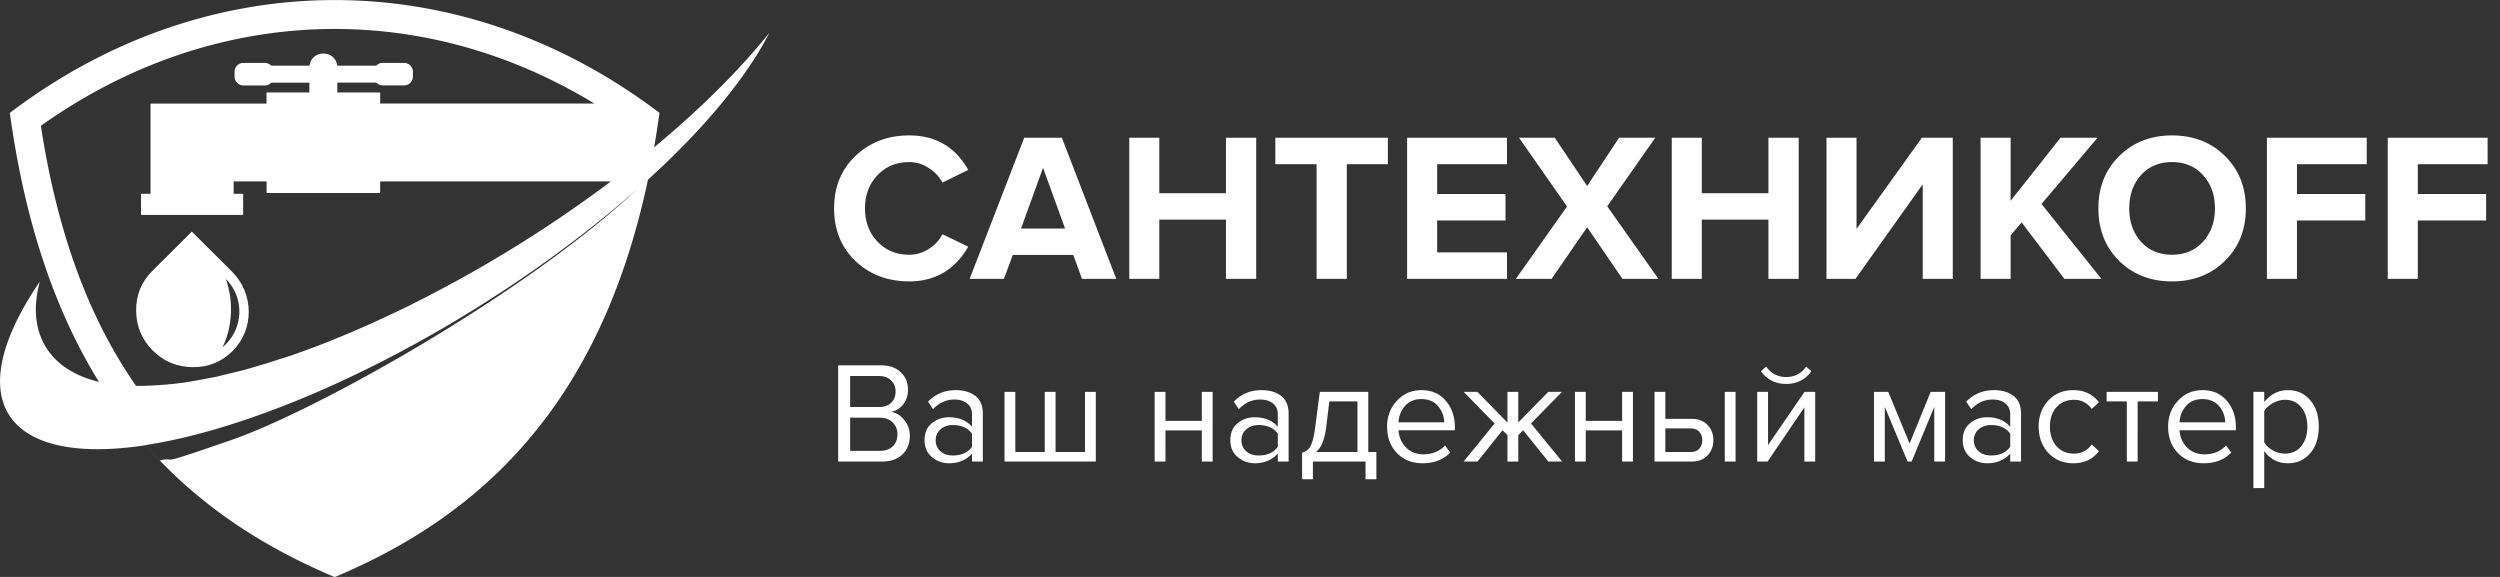
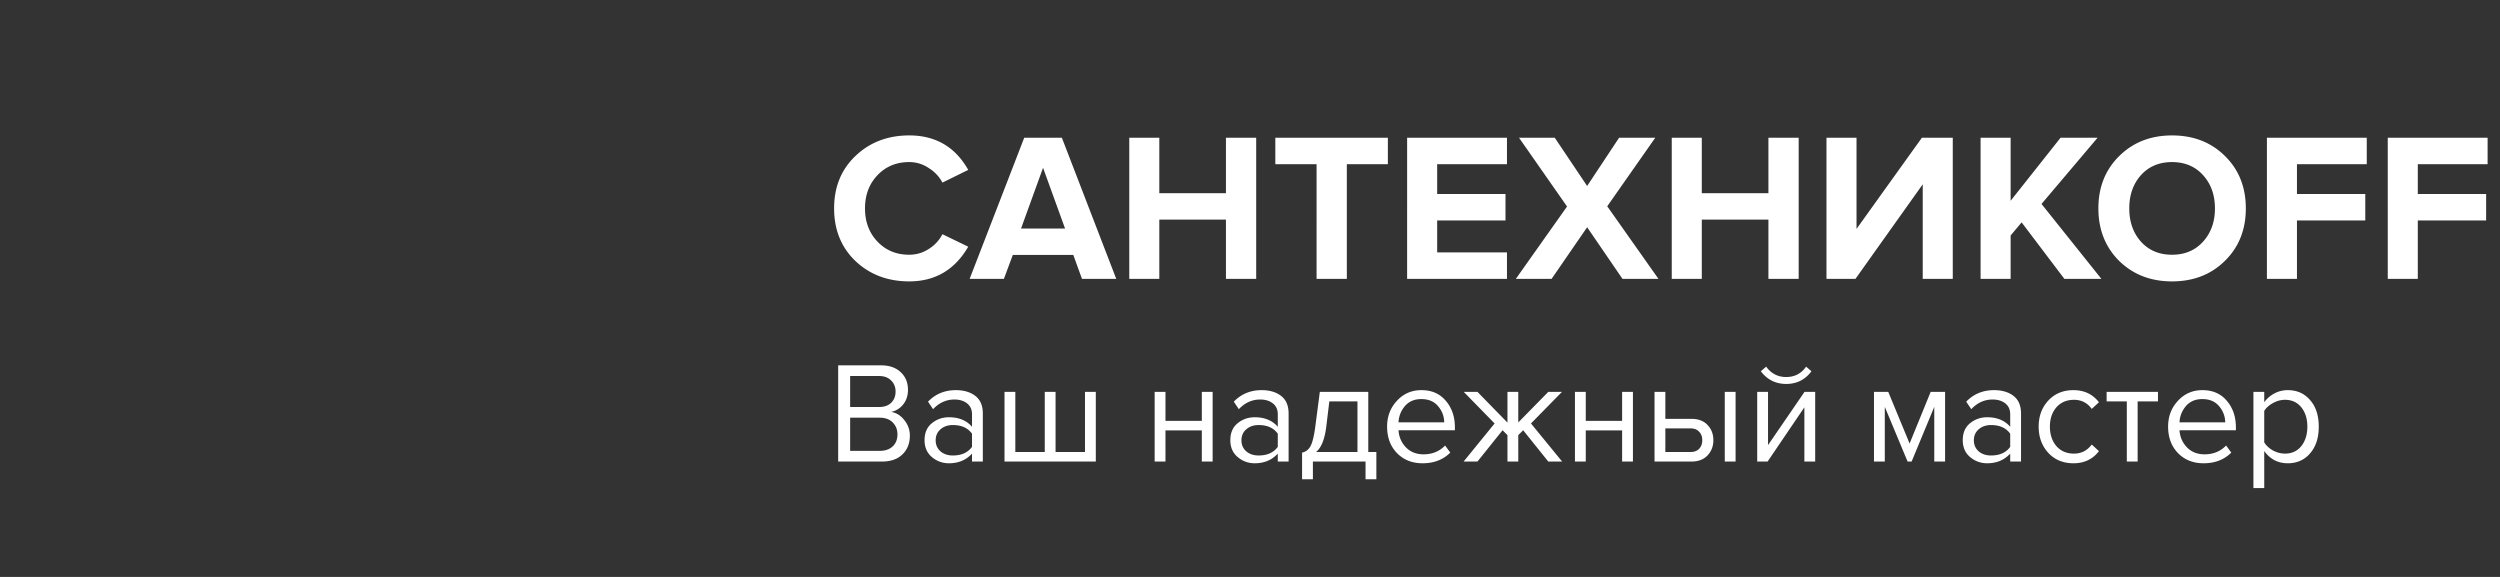
<svg xmlns="http://www.w3.org/2000/svg" width="260" height="60" fill="none">
  <rect width="100%" height="100%" fill="#333333" stroke="none" />
  <g clip-path="url(#clip0)" fill="#fff">
    <path fill-rule="evenodd" clip-rule="evenodd" d="M68.587 11.741a108.042 108.042 0 01-.558 3.582c4.717-3.914 8.827-7.968 11.98-11.907a30.784 30.784 0 01-1.731 2.969c-2.604 3.996-6.372 8.192-10.889 12.305-5.041 23.797-17.702 35.074-32.576 41.327-6.673-2.807-12.901-6.627-18.2-12.132.698-.15.841-.122.96-.098.267.052.405.08 6.46-2.016 8.742-3.018 30.529-15.133 42.225-26.095-11.63 10.282-27.818 19.91-42.217 24.462-3.261 1.036-6.23 1.74-8.893 2.147.466.53.94 1.043 1.415 1.548a47.576 47.576 0 01-1.406-1.531c-14.134 2.156-19.35-4.246-11.48-16.319.15-.232.308-.464.466-.696-1.456 5.331.99 9.212 6.147 10.423-4.4-7.107-7.653-16.203-9.267-27.969 20.639-15.647 46.925-15.647 67.564 0zm-20.664 17.23l.15-.082a134.435 134.435 0 0015.465-10.025h-24v1.21H27.726v-1.21h-3.427v1.293h.99v2.198H14.665v-2.198h.99v-9.386h12.062V9.618h4.458v-1.02h-3.968a.932.932 0 01-.665.29h-2.23a.922.922 0 01-.915-.911v-.523c0-.506.416-.912.916-.912h2.229c.266 0 .499.116.665.29h3.985c.208-1.683 2.67-1.683 2.878 0h4.06a.887.887 0 01.665-.29h2.23c.507 0 .915.423.915.912v.523c0 .489-.425.903-.915.903h-2.23a.932.932 0 01-.665-.29h-4.05v1.028h4.458v1.153h22.278C43.639-.299 21.968.481 4.25 13.084c1.605 10.423 4.658 19.528 9.899 27.049h.541c.062 0 .122-.003.183-.005.06-.002.12-.004.183-.004l.174-.008h.017c.25-.008.5-.017.757-.033l.191-.008.192-.013.191-.012h.008l.167-.017h.033l.2-.017.023-.001c.118-.008.243-.016.368-.032h.008l.166-.016h.042l.208-.025h.025l.183-.017.183-.025h.025l.158-.016.05-.008.208-.025.208-.025h.008l.2-.025h.016l.208-.033.216-.033.175-.025.042-.009.083-.016.141-.025.15-.025.067-.008.216-.042.224-.041.075-.017.15-.025.142-.025.083-.016.216-.041h.008l.225-.042.233-.05.141-.025.092-.016.216-.042h.017l.233-.05.058-.008.175-.041.133-.033.1-.025.207-.05.025-.008.242-.058.183-.042.058-.016.125-.034.116-.024.208-.05.042-.008.24-.059.043-.008.207-.05.117-.033.125-.033h.016l.233-.058.25-.066.033-.008.216-.059.108-.033c.109-.029.217-.06.325-.09.108-.032.216-.063.324-.092l.017-.008.233-.067.1-.033.15-.041.183-.059.074-.024.258-.075h.009c.224-.066.449-.133.673-.207l.017-.008.083-.025.266-.083c.16-.055.318-.106.48-.158.108-.035.217-.07.327-.108l.158-.033c.155-.055.31-.107.467-.159l.315-.106.133-.042a80.164 80.164 0 00.716-.248l.133-.05c.241-.083.49-.174.74-.265l.242-.092a69.215 69.215 0 01.732-.273l.2-.075.581-.224.25-.1.749-.298.2-.083.648-.265.233-.1.329-.136.328-.137.291-.125.7-.298.24-.108.641-.282.175-.075.715-.323.325-.15.515-.24.474-.224.425-.199.39-.182.026-.008.565-.274.483-.232.2-.1c.15-.074.297-.149.444-.223.148-.075.296-.15.446-.224l.158-.083.507-.257.017-.008.565-.29.391-.208.3-.158a63.84 63.84 0 001.497-.796l.183-.1c.3-.157.599-.322.898-.488z" />
    <path d="M19.948 24.088l-4.11 4.096c-1.139 1.136-1.696 2.512-1.68 4.138.017 1.625.6 3.001 1.73 4.137 1.14 1.136 2.521 1.708 4.152 1.725 1.622.017 3.01-.547 4.15-1.683 2.288-2.28 2.213-5.987-.058-8.25l-4.184-4.163zm3.194 12.023c1.057-2.13 1.157-4.892.333-7.114 2.021 1.981 1.863 5.323-.333 7.114z" />
  </g>
  <path d="M94.558 29.264c-2.23 0-4.092-.704-5.588-2.112-1.481-1.423-2.222-3.249-2.222-5.478 0-2.23.74-4.048 2.222-5.456 1.496-1.423 3.359-2.134 5.588-2.134 2.743 0 4.789 1.195 6.138 3.586l-2.684 1.32a3.935 3.935 0 00-1.43-1.518 3.574 3.574 0 00-2.024-.616c-1.335 0-2.435.455-3.3 1.364-.865.91-1.298 2.06-1.298 3.454 0 1.393.433 2.545 1.298 3.454.865.91 1.965 1.364 3.3 1.364a3.67 3.67 0 002.024-.594 3.891 3.891 0 001.43-1.54l2.684 1.298c-1.393 2.405-3.44 3.608-6.138 3.608zM116.089 29h-3.564l-.902-2.486h-6.292L104.407 29h-3.564l5.676-14.674h3.916L116.089 29zm-5.324-5.236l-2.288-6.314-2.288 6.314h4.576zM130.644 29h-3.146v-6.16h-6.93V29h-3.124V14.326h3.124v5.764h6.93v-5.764h3.146V29zm9.426 0h-3.146V17.076h-4.29v-2.75h11.704v2.75h-4.268V29zm16.655 0h-10.384V14.326h10.384v2.75h-7.26v3.102h7.106v2.75h-7.106v3.322h7.26V29zm15.752 0h-3.74l-3.674-5.368L161.367 29h-3.718l5.324-7.524-4.994-7.15h3.718l3.366 5.016 3.322-5.016h3.762l-4.994 7.128L172.477 29zm14.585 0h-3.146v-6.16h-6.93V29h-3.124V14.326h3.124v5.764h6.93v-5.764h3.146V29zm5.906 0h-3.014V14.326h3.124v9.482l6.798-9.482h3.212V29h-3.124v-9.834L192.968 29zm25.575 0h-3.85l-4.444-5.874-1.144 1.364V29h-3.124V14.326h3.124v6.556l5.192-6.556h3.85l-5.83 6.886L218.543 29zm7.345.264c-2.214 0-4.048-.711-5.5-2.134-1.437-1.437-2.156-3.256-2.156-5.456 0-2.2.719-4.011 2.156-5.434 1.452-1.437 3.286-2.156 5.5-2.156 2.23 0 4.063.711 5.5 2.134 1.452 1.423 2.178 3.241 2.178 5.456 0 2.215-.726 4.033-2.178 5.456-1.437 1.423-3.27 2.134-5.5 2.134zm-3.234-4.136c.822.91 1.9 1.364 3.234 1.364 1.335 0 2.413-.455 3.234-1.364.822-.91 1.232-2.06 1.232-3.454 0-1.393-.41-2.545-1.232-3.454-.821-.91-1.899-1.364-3.234-1.364-1.334 0-2.412.455-3.234 1.364-.806.91-1.21 2.06-1.21 3.454 0 1.393.404 2.545 1.21 3.454zM238.883 29h-3.124V14.326h10.384v2.75h-7.26v3.102h7.106v2.75h-7.106V29zm12.568 0h-3.124V14.326h10.384v2.75h-7.26v3.102h7.106v2.75h-7.106V29zM91.73 48h-4.56V37.995h4.455c.86 0 1.54.235 2.04.705.51.47.765 1.085.765 1.845 0 .6-.17 1.11-.51 1.53a2.14 2.14 0 01-1.245.765c.53.08.985.36 1.365.84.39.48.585 1.02.585 1.62 0 .81-.26 1.465-.78 1.965-.51.49-1.215.735-2.115.735zm-.315-5.67c.55 0 .975-.15 1.275-.45.3-.3.45-.685.45-1.155s-.155-.855-.465-1.155c-.3-.31-.72-.465-1.26-.465h-3v3.225h3zm.06 4.56c.58 0 1.035-.155 1.365-.465.33-.31.495-.73.495-1.26 0-.49-.165-.9-.495-1.23-.32-.33-.775-.495-1.365-.495h-3.06v3.45h3.06zM102.214 48h-1.125v-.825c-.61.67-1.41 1.005-2.4 1.005-.67 0-1.26-.215-1.77-.645-.51-.43-.765-1.015-.765-1.755 0-.76.25-1.345.75-1.755.51-.42 1.105-.63 1.785-.63 1.03 0 1.83.33 2.4.99V43.08c0-.48-.17-.855-.51-1.125-.34-.27-.78-.405-1.32-.405-.85 0-1.59.335-2.22 1.005l-.525-.78c.77-.8 1.735-1.2 2.895-1.2.83 0 1.505.2 2.025.6.52.4.78 1.015.78 1.845V48zm-3.12-.63c.9 0 1.565-.3 1.995-.9v-1.365c-.43-.6-1.095-.9-1.995-.9-.52 0-.95.15-1.29.45-.33.29-.495.67-.495 1.14 0 .46.165.84.495 1.14.34.29.77.435 1.29.435zm13.745-6.615h1.125V48h-9.495v-7.245h1.125v6.255h3.06v-6.255h1.125v6.255h3.06v-6.255zm8.37 7.245h-1.125v-7.245h1.125v3.015h3.78v-3.015h1.125V48h-1.125v-3.24h-3.78V48zm12.806 0h-1.125v-.825c-.61.67-1.41 1.005-2.4 1.005-.67 0-1.26-.215-1.77-.645-.51-.43-.765-1.015-.765-1.755 0-.76.25-1.345.75-1.755.51-.42 1.105-.63 1.785-.63 1.03 0 1.83.33 2.4.99V43.08c0-.48-.17-.855-.51-1.125-.34-.27-.78-.405-1.32-.405-.85 0-1.59.335-2.22 1.005l-.525-.78c.77-.8 1.735-1.2 2.895-1.2.83 0 1.505.2 2.025.6.52.4.78 1.015.78 1.845V48zm-3.12-.63c.9 0 1.565-.3 1.995-.9v-1.365c-.43-.6-1.095-.9-1.995-.9-.52 0-.95.15-1.29.45-.33.29-.495.67-.495 1.14 0 .46.165.84.495 1.14.34.29.77.435 1.29.435zm4.521 2.475V47.07c.37-.07.66-.29.87-.66.21-.38.38-1.075.51-2.085l.465-3.57h5.04v6.255h.84v2.835h-1.125V48h-5.475v1.845h-1.125zm2.835-8.1l-.33 2.715c-.17 1.27-.52 2.12-1.05 2.55h4.305v-5.265h-2.925zm9.698 6.435c-1.08 0-1.965-.35-2.655-1.05-.69-.71-1.035-1.63-1.035-2.76 0-1.06.34-1.955 1.02-2.685.68-.74 1.53-1.11 2.55-1.11 1.07 0 1.915.37 2.535 1.11.63.73.945 1.655.945 2.775v.285h-5.865c.05.71.31 1.305.78 1.785.47.48 1.08.72 1.83.72.9 0 1.645-.305 2.235-.915l.54.735c-.74.74-1.7 1.11-2.88 1.11zm2.25-4.26a2.593 2.593 0 00-.63-1.665c-.41-.5-.995-.75-1.755-.75-.72 0-1.29.245-1.71.735-.41.49-.63 1.05-.66 1.68h4.755zm3.457 4.08h-1.44l3.225-3.96-3.21-3.285h1.425l3.12 3.195v-3.195h1.125v3.18l3.12-3.18h1.425l-3.225 3.285 3.24 3.96h-1.44l-2.61-3.255-.51.51V48h-1.125v-2.745l-.51-.51-2.61 3.255zm11.264 0h-1.125v-7.245h1.125v3.015h3.78v-3.015h1.125V48H168.7v-3.24h-3.78V48zm7.151-7.245h1.125v2.805h2.715c.72 0 1.28.215 1.68.645.4.42.6.945.6 1.575s-.205 1.16-.615 1.59c-.4.42-.955.63-1.665.63h-3.84v-7.245zm3.72 3.795h-2.595v2.46h2.595c.4 0 .705-.11.915-.33.22-.23.33-.53.33-.9s-.11-.665-.33-.885c-.21-.23-.515-.345-.915-.345zm4.71 3.45h-1.125v-7.245h1.125V48zm3.329 0h-1.08v-7.245h1.125v5.535l3.795-5.535h1.11V48h-1.125v-5.64L183.83 48zm4.56-9.39c-.65.88-1.525 1.32-2.625 1.32-1.09 0-1.97-.44-2.64-1.32l.555-.48c.52.72 1.215 1.08 2.085 1.08.88 0 1.57-.36 2.07-1.08l.555.48zM202.289 48h-1.125v-5.685L198.809 48h-.42l-2.37-5.685V48h-1.125v-7.245h1.485l2.22 5.37 2.19-5.37h1.5V48zm7.898 0h-1.125v-.825c-.61.67-1.41 1.005-2.4 1.005-.67 0-1.26-.215-1.77-.645-.51-.43-.765-1.015-.765-1.755 0-.76.25-1.345.75-1.755.51-.42 1.105-.63 1.785-.63 1.03 0 1.83.33 2.4.99V43.08c0-.48-.17-.855-.51-1.125-.34-.27-.78-.405-1.32-.405-.85 0-1.59.335-2.22 1.005l-.525-.78c.77-.8 1.735-1.2 2.895-1.2.83 0 1.505.2 2.025.6.52.4.78 1.015.78 1.845V48zm-3.12-.63c.9 0 1.565-.3 1.995-.9v-1.365c-.43-.6-1.095-.9-1.995-.9-.52 0-.95.15-1.29.45-.33.29-.495.67-.495 1.14 0 .46.165.84.495 1.14.34.29.77.435 1.29.435zm8.57.81c-1.07 0-1.94-.36-2.61-1.08-.67-.73-1.005-1.64-1.005-2.73s.335-1.995 1.005-2.715c.67-.72 1.54-1.08 2.61-1.08 1.12 0 2.005.42 2.655 1.26l-.75.69c-.46-.63-1.075-.945-1.845-.945-.76 0-1.37.26-1.83.78-.45.52-.675 1.19-.675 2.01 0 .82.225 1.495.675 2.025.46.52 1.07.78 1.83.78s1.375-.315 1.845-.945l.75.69c-.65.84-1.535 1.26-2.655 1.26zm6.677-.18h-1.125v-6.255h-2.1v-.99h5.34v.99h-2.115V48zm6.86.18c-1.08 0-1.965-.35-2.655-1.05-.69-.71-1.035-1.63-1.035-2.76 0-1.06.34-1.955 1.02-2.685.68-.74 1.53-1.11 2.55-1.11 1.07 0 1.915.37 2.535 1.11.63.73.945 1.655.945 2.775v.285h-5.865c.05.71.31 1.305.78 1.785.47.48 1.08.72 1.83.72.9 0 1.645-.305 2.235-.915l.54.735c-.74.74-1.7 1.11-2.88 1.11zm2.25-4.26a2.593 2.593 0 00-.63-1.665c-.41-.5-.995-.75-1.755-.75-.72 0-1.29.245-1.71.735-.41.49-.63 1.05-.66 1.68h4.755zm6.502 4.26c-1.02 0-1.835-.425-2.445-1.275v3.855h-1.125V40.755h1.125v1.08c.27-.38.62-.685 1.05-.915.43-.23.895-.345 1.395-.345.96 0 1.735.345 2.325 1.035.6.68.9 1.6.9 2.76 0 1.16-.3 2.085-.9 2.775-.59.69-1.365 1.035-2.325 1.035zm-.285-1.005c.71 0 1.275-.26 1.695-.78.42-.53.63-1.205.63-2.025 0-.82-.21-1.49-.63-2.01-.42-.52-.985-.78-1.695-.78-.43 0-.85.115-1.26.345-.4.22-.7.49-.9.81v3.27c.2.33.5.61.9.84.41.22.83.33 1.26.33z" fill="#fff" />
  <defs>
    <clipPath id="clip0">
-       <path fill="#fff" d="M0 0h80v60H0z" />
-     </clipPath>
+       </clipPath>
  </defs>
</svg>